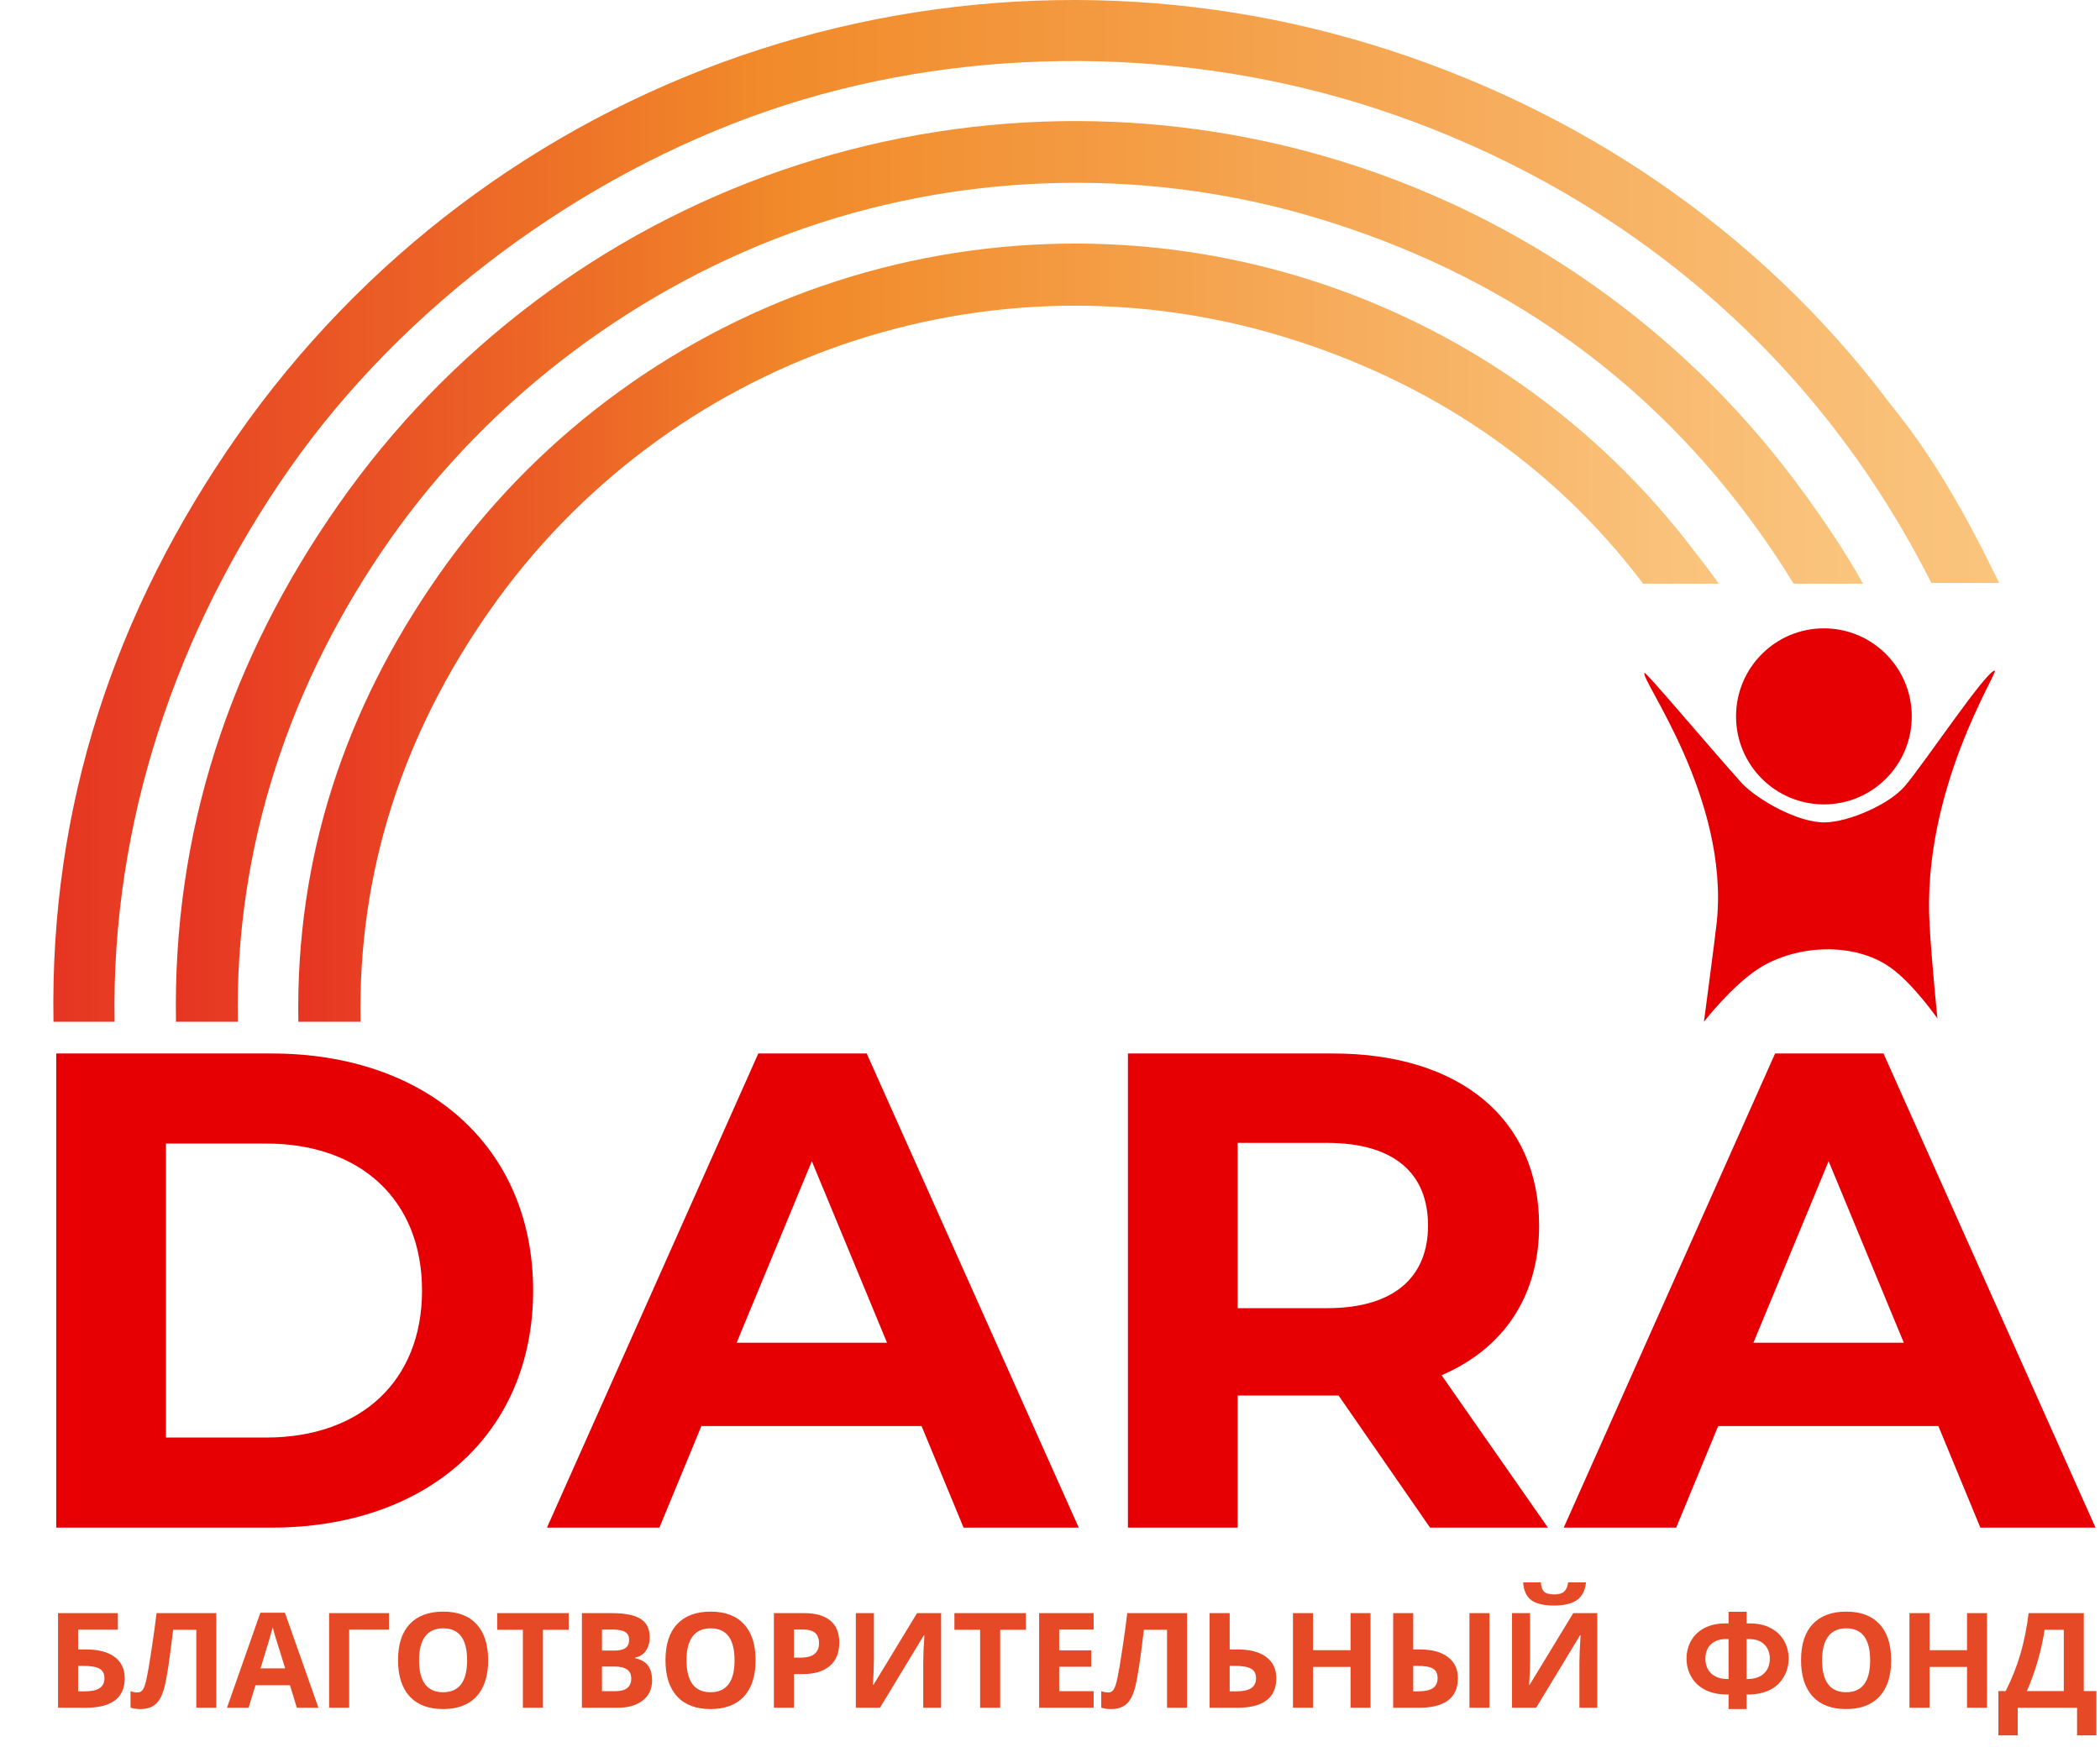
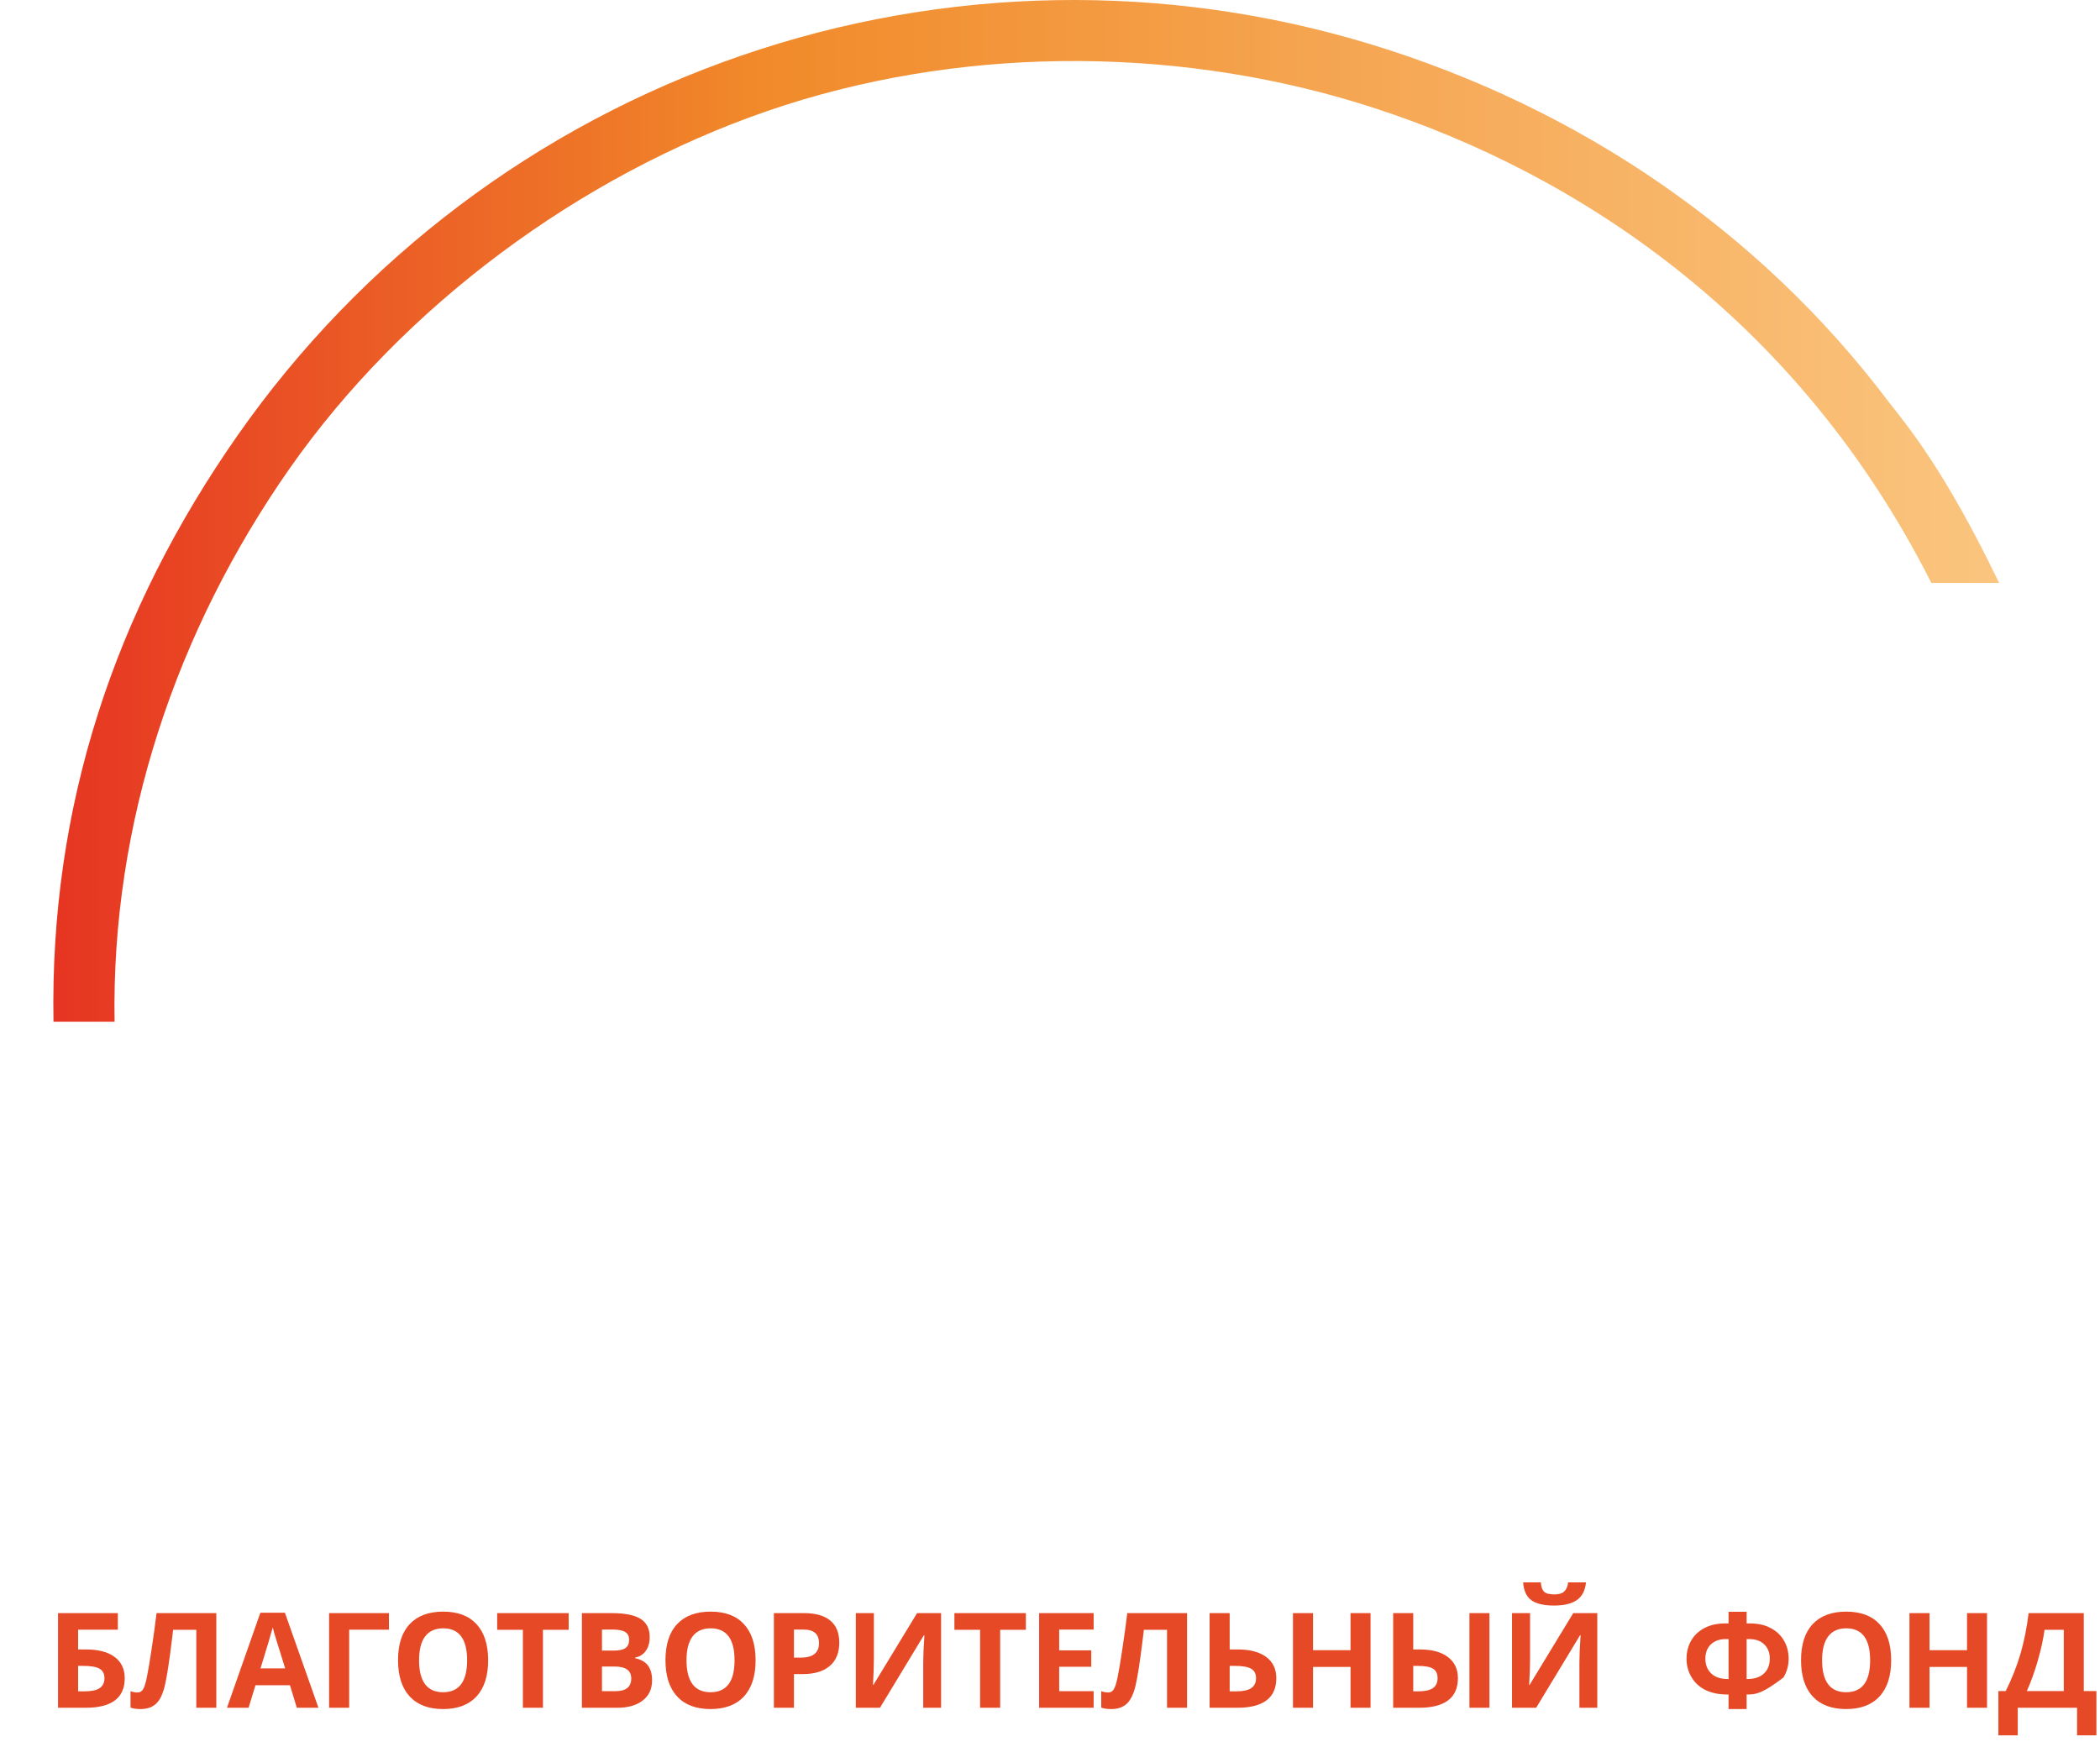
<svg xmlns="http://www.w3.org/2000/svg" width="1457" height="1212" viewBox="0 0 1457 1212" fill="none">
-   <path d="M39.01 1060H188.47C296.1 1060 369.89 995.14 369.89 895.5C369.89 795.86 296.1 731 188.47 731H39.01V1060ZM115.15 997.49V793.51H184.71C250.04 793.51 292.81 832.52 292.81 895.5C292.81 958.48 250.04 997.49 184.71 997.49H115.15ZM668.531 1060H748.431L601.321 731H526.121L379.481 1060H457.501L486.641 989.5H639.391L668.531 1060ZM511.081 931.69L563.251 805.73L615.421 931.69H511.081ZM1073.96 1060L1000.17 954.25C1042.94 935.92 1067.85 899.73 1067.85 850.38C1067.85 776.59 1012.86 731 924.975 731H782.565V1060H858.705V968.35H924.975H928.735L992.185 1060H1073.96ZM990.775 850.38C990.775 886.1 967.275 907.72 920.745 907.72H858.705V793.04H920.745C967.275 793.04 990.775 814.19 990.775 850.38ZM1373.99 1060H1453.89L1306.78 731H1231.58L1084.94 1060H1162.96L1192.1 989.5H1344.85L1373.99 1060ZM1216.54 931.69L1268.71 805.73L1320.88 931.69H1216.54Z" fill="#E60004" />
  <path d="M54.191 1144.53H59.672C68.237 1144.53 74.856 1146.26 79.527 1149.74C84.199 1153.21 86.535 1158.12 86.535 1164.47C86.535 1178.16 77.491 1185 59.402 1185H40.266V1119.32H81.773V1130.82H54.191V1144.53ZM54.191 1173.59H58.863C63.565 1173.59 67.009 1172.84 69.195 1171.34C71.382 1169.82 72.475 1167.53 72.475 1164.47C72.475 1161.45 71.367 1159.27 69.15 1157.96C66.934 1156.61 63.131 1155.94 57.74 1155.94H54.191V1173.59ZM150.078 1185H136.197V1130.91H120.115L119.396 1136.93C117.54 1152.24 115.893 1162.99 114.455 1169.19C113.047 1175.36 110.981 1179.7 108.256 1182.21C105.531 1184.73 101.847 1185.96 97.205 1185.9C94.689 1185.9 92.473 1185.57 90.557 1184.91V1173.5C92.293 1174.1 93.926 1174.4 95.453 1174.4C97.04 1174.4 98.298 1173.68 99.227 1172.24C100.155 1170.77 101.023 1168.08 101.832 1164.16C102.67 1160.2 103.764 1153.75 105.111 1144.79C106.489 1135.81 107.657 1127.32 108.615 1119.32H150.078V1185ZM205.939 1185L201.178 1169.37H177.234L172.473 1185H157.469L180.648 1119.05H197.674L220.943 1185H205.939ZM197.853 1157.69C193.451 1143.52 190.965 1135.51 190.396 1133.65C189.857 1131.8 189.468 1130.33 189.228 1129.25C188.24 1133.09 185.41 1142.56 180.738 1157.69H197.853ZM269.842 1119.32V1130.82H242.26V1185H228.334V1119.32H269.842ZM338.685 1152.07C338.685 1162.94 335.99 1171.3 330.599 1177.14C325.209 1182.98 317.482 1185.9 307.42 1185.9C297.357 1185.9 289.631 1182.98 284.24 1177.14C278.849 1171.3 276.154 1162.91 276.154 1151.98C276.154 1141.05 278.849 1132.71 284.24 1126.96C289.661 1121.18 297.417 1118.29 307.509 1118.29C317.602 1118.29 325.313 1121.2 330.644 1127.01C336.005 1132.82 338.685 1141.17 338.685 1152.07ZM290.754 1152.07C290.754 1159.41 292.146 1164.93 294.931 1168.65C297.716 1172.36 301.879 1174.22 307.42 1174.22C318.53 1174.22 324.086 1166.84 324.086 1152.07C324.086 1137.28 318.56 1129.88 307.509 1129.88C301.969 1129.88 297.791 1131.75 294.976 1135.5C292.161 1139.21 290.754 1144.74 290.754 1152.07ZM376.712 1185H362.787V1130.91H344.953V1119.32H394.546V1130.91H376.712V1185ZM403.734 1119.32H424.173C433.487 1119.32 440.24 1120.66 444.433 1123.32C448.656 1125.96 450.767 1130.17 450.767 1135.95C450.767 1139.87 449.839 1143.09 447.982 1145.6C446.155 1148.12 443.714 1149.63 440.66 1150.14V1150.59C444.822 1151.52 447.817 1153.26 449.644 1155.8C451.501 1158.35 452.429 1161.73 452.429 1165.95C452.429 1171.94 450.258 1176.61 445.916 1179.97C441.603 1183.32 435.733 1185 428.306 1185H403.734V1119.32ZM417.66 1145.33H425.746C429.519 1145.33 432.244 1144.75 433.921 1143.58C435.628 1142.41 436.482 1140.48 436.482 1137.79C436.482 1135.27 435.554 1133.47 433.697 1132.4C431.87 1131.29 428.965 1130.73 424.982 1130.73H417.66V1145.33ZM417.66 1156.38V1173.5H426.734C430.567 1173.5 433.397 1172.77 435.224 1171.3C437.051 1169.83 437.964 1167.59 437.964 1164.56C437.964 1159.11 434.071 1156.38 426.285 1156.38H417.66ZM524.238 1152.07C524.238 1162.94 521.542 1171.3 516.152 1177.14C510.761 1182.98 503.035 1185.9 492.972 1185.9C482.91 1185.9 475.183 1182.98 469.792 1177.14C464.402 1171.3 461.706 1162.91 461.706 1151.98C461.706 1141.05 464.402 1132.71 469.792 1126.96C475.213 1121.18 482.97 1118.29 493.062 1118.29C503.154 1118.29 510.866 1121.2 516.197 1127.01C521.557 1132.82 524.238 1141.17 524.238 1152.07ZM476.306 1152.07C476.306 1159.41 477.699 1164.93 480.484 1168.65C483.269 1172.36 487.432 1174.22 492.972 1174.22C504.083 1174.22 509.638 1166.84 509.638 1152.07C509.638 1137.28 504.113 1129.88 493.062 1129.88C487.522 1129.88 483.344 1131.75 480.529 1135.5C477.714 1139.21 476.306 1144.74 476.306 1152.07ZM550.855 1150.23H555.437C559.719 1150.23 562.924 1149.39 565.05 1147.71C567.176 1146.01 568.24 1143.54 568.24 1140.3C568.24 1137.04 567.341 1134.63 565.544 1133.07C563.777 1131.51 560.992 1130.73 557.189 1130.73H550.855V1150.23ZM582.3 1139.81C582.3 1146.88 580.084 1152.28 575.652 1156.03C571.249 1159.77 564.975 1161.64 556.829 1161.64H550.855V1185H536.929V1119.32H557.908C565.874 1119.32 571.923 1121.05 576.056 1124.49C580.219 1127.9 582.3 1133.01 582.3 1139.81ZM593.779 1119.32H606.312V1151.04L606.132 1159.53L605.683 1169.19H605.952L636.275 1119.32H652.941V1185H640.542V1153.46C640.542 1149.24 640.812 1142.98 641.351 1134.69H640.991L610.534 1185H593.779V1119.32ZM693.933 1185H680.007V1130.91H662.173V1119.32H711.767V1130.91H693.933V1185ZM758.778 1185H720.954V1119.32H758.778V1130.73H734.88V1145.15H757.116V1156.56H734.88V1173.5H758.778V1185ZM823.579 1185H809.698V1130.91H793.616L792.898 1136.93C791.041 1152.24 789.394 1162.99 787.956 1169.19C786.549 1175.36 784.482 1179.7 781.757 1182.21C779.032 1184.73 775.348 1185.96 770.706 1185.9C768.19 1185.9 765.974 1185.57 764.058 1184.91V1173.5C765.795 1174.1 767.427 1174.4 768.954 1174.4C770.541 1174.4 771.799 1173.68 772.728 1172.24C773.656 1170.77 774.524 1168.08 775.333 1164.16C776.172 1160.2 777.265 1153.75 778.612 1144.79C779.99 1135.81 781.158 1127.32 782.116 1119.32H823.579V1185ZM885.505 1164.47C885.505 1178.16 876.461 1185 858.372 1185H839.235V1119.32H853.161V1144.53H858.642C867.207 1144.53 873.825 1146.26 878.497 1149.74C883.169 1153.21 885.505 1158.12 885.505 1164.47ZM853.161 1173.59H857.833C862.535 1173.59 865.979 1172.84 868.165 1171.34C870.351 1169.82 871.444 1167.53 871.444 1164.47C871.444 1161.45 870.336 1159.27 868.12 1157.96C865.904 1156.61 862.101 1155.94 856.71 1155.94H853.161V1173.59ZM950.89 1185H937.009V1156.65H910.999V1185H897.073V1119.32H910.999V1145.06H937.009V1119.32H950.89V1185ZM1011.51 1164.47C1011.51 1171.3 1009.24 1176.43 1004.68 1179.88C1000.16 1183.29 993.454 1185 984.559 1185H966.591V1119.32H980.516V1144.53H985.009C993.424 1144.53 999.938 1146.28 1004.55 1149.78C1009.19 1153.26 1011.51 1158.15 1011.51 1164.47ZM980.516 1173.59H984.155C988.737 1173.59 992.091 1172.84 994.218 1171.34C996.344 1169.82 997.407 1167.53 997.407 1164.47C997.407 1161.42 996.374 1159.23 994.307 1157.91C992.271 1156.59 988.677 1155.94 983.526 1155.94H980.516V1173.59ZM1033.39 1185H1019.51V1119.32H1033.39V1185ZM1049.05 1119.32H1061.58V1151.04L1061.4 1159.53L1060.95 1169.19H1061.22L1091.54 1119.32H1108.21V1185H1095.81V1153.46C1095.81 1149.24 1096.08 1142.98 1096.62 1134.69H1096.26L1065.8 1185H1049.05V1119.32ZM1100.39 1097.99C1099.82 1103.59 1097.71 1107.67 1094.06 1110.25C1090.4 1112.8 1085.13 1114.07 1078.24 1114.07C1071.15 1114.07 1065.89 1112.84 1062.48 1110.38C1059.09 1107.93 1057.19 1103.8 1056.77 1097.99H1069.04C1069.25 1101.07 1070.01 1103.24 1071.33 1104.5C1072.67 1105.73 1075.07 1106.34 1078.51 1106.34C1081.54 1106.34 1083.79 1105.67 1085.25 1104.32C1086.75 1102.94 1087.66 1100.83 1087.99 1097.99H1100.39Z" fill="#E64926" />
-   <path d="M1211.82 1165.05H1212.45C1217.27 1165.05 1221.04 1163.8 1223.77 1161.28C1226.52 1158.74 1227.9 1155.26 1227.9 1150.86C1227.9 1146.79 1226.63 1143.52 1224.08 1141.07C1221.54 1138.58 1218.06 1137.34 1213.66 1137.34H1211.82V1165.05ZM1199.29 1185.9V1175.79H1198.3C1192.73 1175.79 1187.85 1174.82 1183.65 1172.87C1179.46 1170.89 1176.15 1167.94 1173.73 1164.02C1171.33 1160.1 1170.13 1155.74 1170.13 1150.95C1170.13 1146.31 1171.2 1142.13 1173.32 1138.42C1175.48 1134.67 1178.58 1131.75 1182.62 1129.66C1186.66 1127.53 1191.43 1126.47 1196.91 1126.47H1199.29V1118.38H1211.82V1126.47H1214.2C1219.65 1126.47 1224.4 1127.53 1228.44 1129.66C1232.48 1131.75 1235.58 1134.67 1237.74 1138.42C1239.9 1142.13 1240.97 1146.31 1240.97 1150.95C1240.97 1155.74 1239.76 1160.1 1237.34 1164.02C1234.94 1167.94 1231.65 1170.89 1227.45 1172.87C1223.26 1174.82 1218.38 1175.79 1212.81 1175.79H1211.82V1185.9H1199.29ZM1199.29 1137.34H1197.45C1193.04 1137.34 1189.57 1138.57 1187.02 1141.02C1184.48 1143.48 1183.21 1146.76 1183.21 1150.86C1183.21 1155.17 1184.55 1158.62 1187.25 1161.19C1189.94 1163.77 1193.75 1165.05 1198.66 1165.05H1199.29V1137.34ZM1312.11 1152.07C1312.11 1162.94 1309.41 1171.3 1304.02 1177.14C1298.63 1182.98 1290.91 1185.9 1280.84 1185.9C1270.78 1185.9 1263.05 1182.98 1257.66 1177.14C1252.27 1171.3 1249.58 1162.91 1249.58 1151.98C1249.58 1141.05 1252.27 1132.71 1257.66 1126.96C1263.08 1121.18 1270.84 1118.29 1280.93 1118.29C1291.03 1118.29 1298.74 1121.2 1304.07 1127.01C1309.43 1132.82 1312.11 1141.17 1312.11 1152.07ZM1264.18 1152.07C1264.18 1159.41 1265.57 1164.93 1268.36 1168.65C1271.14 1172.36 1275.3 1174.22 1280.84 1174.22C1291.95 1174.22 1297.51 1166.84 1297.51 1152.07C1297.51 1137.28 1291.98 1129.88 1280.93 1129.88C1275.39 1129.88 1271.22 1131.75 1268.4 1135.5C1265.59 1139.21 1264.18 1144.74 1264.18 1152.07ZM1378.62 1185H1364.74V1156.65H1338.73V1185H1324.8V1119.32H1338.73V1145.06H1364.74V1119.32H1378.62V1185ZM1386.5 1173.41H1391.58C1395.92 1164.73 1399.35 1156.06 1401.87 1147.4C1404.38 1138.72 1406.25 1129.36 1407.48 1119.32H1445.75V1173.41H1454.51V1204.14H1441.08V1185H1399.93V1204.14H1386.5V1173.41ZM1418.53 1130.91C1417.57 1137.77 1415.97 1145.03 1413.72 1152.7C1411.51 1160.37 1409.01 1167.27 1406.22 1173.41H1431.87V1130.91H1418.53Z" fill="#E64926" />
+   <path d="M1211.82 1165.05H1212.45C1217.27 1165.05 1221.04 1163.8 1223.77 1161.28C1226.52 1158.74 1227.9 1155.26 1227.9 1150.86C1227.9 1146.79 1226.63 1143.52 1224.08 1141.07C1221.54 1138.58 1218.06 1137.34 1213.66 1137.34H1211.82V1165.05ZM1199.29 1185.9V1175.79H1198.3C1192.73 1175.79 1187.85 1174.82 1183.65 1172.87C1179.46 1170.89 1176.15 1167.94 1173.73 1164.02C1171.33 1160.1 1170.13 1155.74 1170.13 1150.95C1170.13 1146.31 1171.2 1142.13 1173.32 1138.42C1175.48 1134.67 1178.58 1131.75 1182.62 1129.66C1186.66 1127.53 1191.43 1126.47 1196.91 1126.47H1199.29V1118.38H1211.82V1126.47H1214.2C1219.65 1126.47 1224.4 1127.53 1228.44 1129.66C1232.48 1131.75 1235.58 1134.67 1237.74 1138.42C1239.9 1142.13 1240.97 1146.31 1240.97 1150.95C1240.97 1155.74 1239.76 1160.1 1237.34 1164.02C1223.26 1174.82 1218.38 1175.79 1212.81 1175.79H1211.82V1185.9H1199.29ZM1199.29 1137.34H1197.45C1193.04 1137.34 1189.57 1138.57 1187.02 1141.02C1184.48 1143.48 1183.21 1146.76 1183.21 1150.86C1183.21 1155.17 1184.55 1158.62 1187.25 1161.19C1189.94 1163.77 1193.75 1165.05 1198.66 1165.05H1199.29V1137.34ZM1312.11 1152.07C1312.11 1162.94 1309.41 1171.3 1304.02 1177.14C1298.63 1182.98 1290.91 1185.9 1280.84 1185.9C1270.78 1185.9 1263.05 1182.98 1257.66 1177.14C1252.27 1171.3 1249.58 1162.91 1249.58 1151.98C1249.58 1141.05 1252.27 1132.71 1257.66 1126.96C1263.08 1121.18 1270.84 1118.29 1280.93 1118.29C1291.03 1118.29 1298.74 1121.2 1304.07 1127.01C1309.43 1132.82 1312.11 1141.17 1312.11 1152.07ZM1264.18 1152.07C1264.18 1159.41 1265.57 1164.93 1268.36 1168.65C1271.14 1172.36 1275.3 1174.22 1280.84 1174.22C1291.95 1174.22 1297.51 1166.84 1297.51 1152.07C1297.51 1137.28 1291.98 1129.88 1280.93 1129.88C1275.39 1129.88 1271.22 1131.75 1268.4 1135.5C1265.59 1139.21 1264.18 1144.74 1264.18 1152.07ZM1378.62 1185H1364.74V1156.65H1338.73V1185H1324.8V1119.32H1338.73V1145.06H1364.74V1119.32H1378.62V1185ZM1386.5 1173.41H1391.58C1395.92 1164.73 1399.35 1156.06 1401.87 1147.4C1404.38 1138.72 1406.25 1129.36 1407.48 1119.32H1445.75V1173.41H1454.51V1204.14H1441.08V1185H1399.93V1204.14H1386.5V1173.41ZM1418.53 1130.91C1417.57 1137.77 1415.97 1145.03 1413.72 1152.7C1411.51 1160.37 1409.01 1167.27 1406.22 1173.41H1431.87V1130.91H1418.53Z" fill="#E64926" />
  <g clip-path="url(#clip0)">
    <path d="M1321.49 545.59C1333.91 531.338 1378.08 465.212 1383.96 465.345C1387.27 465.345 1333.2 547.493 1338.77 641.901C1340.14 666.687 1344.2 706.699 1344.2 706.699C1344.2 706.699 1327.37 682.488 1311.51 671.29C1286.51 653.586 1246.66 655.356 1220.51 671.865C1201.61 683.86 1182.21 709 1182.21 709C1182.21 709 1189.59 653.63 1191.14 639.599C1199.88 553.335 1137.64 470.966 1141 466.983C1141.93 465.92 1182.48 514.386 1208.63 543.598C1219.85 555.283 1247.72 570.951 1266.06 570.641C1282.75 570.42 1310.8 558.115 1321.49 545.59Z" fill="#E60004" />
-     <path d="M1265.44 558.16C1299.1 558.16 1326.4 530.813 1326.4 497.08C1326.4 463.346 1299.1 436 1265.44 436C1231.77 436 1204.48 463.346 1204.48 497.08C1204.48 530.813 1231.77 558.16 1265.44 558.16Z" fill="#E60004" />
  </g>
-   <path d="M903.588 192.552C1012.44 225.831 1107.96 292.717 1176.46 383.622C1186.25 396.119 1191.23 403.081 1192.5 405H1140C1076.98 321.367 991.125 264.405 890.981 233.788C790.837 203.171 683.571 205.043 584.557 239.136C485.543 273.23 399.863 337.794 339.799 423.575C279.734 509.356 248.293 604.296 250.12 709H207C205.013 595.192 239.189 492.083 304.477 398.842C369.765 305.602 462.894 235.423 570.519 198.365C678.143 161.308 794.736 159.272 903.588 192.552Z" fill="url(#paint0_linear)" />
  <path d="M951.679 30.923C1094.59 74.617 1220.56 159.645 1310.5 279C1323.34 295.409 1349.5 326.5 1387 404.5H1340C1240 206.5 1073.98 111.699 942.5 71.5C811.018 31.301 662.499 32.237 532.5 77C402.501 121.763 279.861 212.372 201 325C122.139 437.628 77.1 571.528 79.5 709H37.108C34.499 559.574 79.37 424.196 165.088 301.774C250.806 179.353 373.079 87.212 514.382 38.556C655.685 -10.1 808.764 -12.772 951.679 30.923Z" fill="url(#paint1_linear)" />
-   <path d="M928.529 111.259C1054.55 149.777 1165.13 227.19 1244.44 332.405C1272.02 369 1288 396.5 1292.5 405H1244.44C1154.5 259 1031.94 187.436 916 152C800.064 116.564 673.628 118.54 559 158C444.372 197.46 340.036 275.216 270.5 374.5C200.964 473.784 162.884 587.815 165 709H122.095C119.795 577.277 159.36 457.938 234.943 350.021C310.526 242.104 418.342 160.879 542.937 117.988C667.533 75.097 802.512 72.741 928.529 111.259Z" fill="url(#paint2_linear)" />
  <defs>
    <linearGradient id="paint0_linear" x1="207" y1="709" x2="1193" y2="709" gradientUnits="userSpaceOnUse">
      <stop stop-color="#E63522" />
      <stop offset="0.364" stop-color="#F18A2A" />
      <stop offset="1" stop-color="#FAC57F" />
    </linearGradient>
    <linearGradient id="paint1_linear" x1="37.112" y1="709" x2="1387.68" y2="709" gradientUnits="userSpaceOnUse">
      <stop stop-color="#E63522" />
      <stop offset="0.364" stop-color="#F18A2A" />
      <stop offset="1" stop-color="#FAC57F" />
    </linearGradient>
    <linearGradient id="paint2_linear" x1="122.097" y1="709" x2="1293.09" y2="709" gradientUnits="userSpaceOnUse">
      <stop stop-color="#E63522" />
      <stop offset="0.364" stop-color="#F18A2A" />
      <stop offset="1" stop-color="#FAC57F" />
    </linearGradient>
    <clipPath id="clip0">
-       <rect width="243" height="273" fill="white" transform="translate(1141 436)" />
-     </clipPath>
+       </clipPath>
  </defs>
</svg>